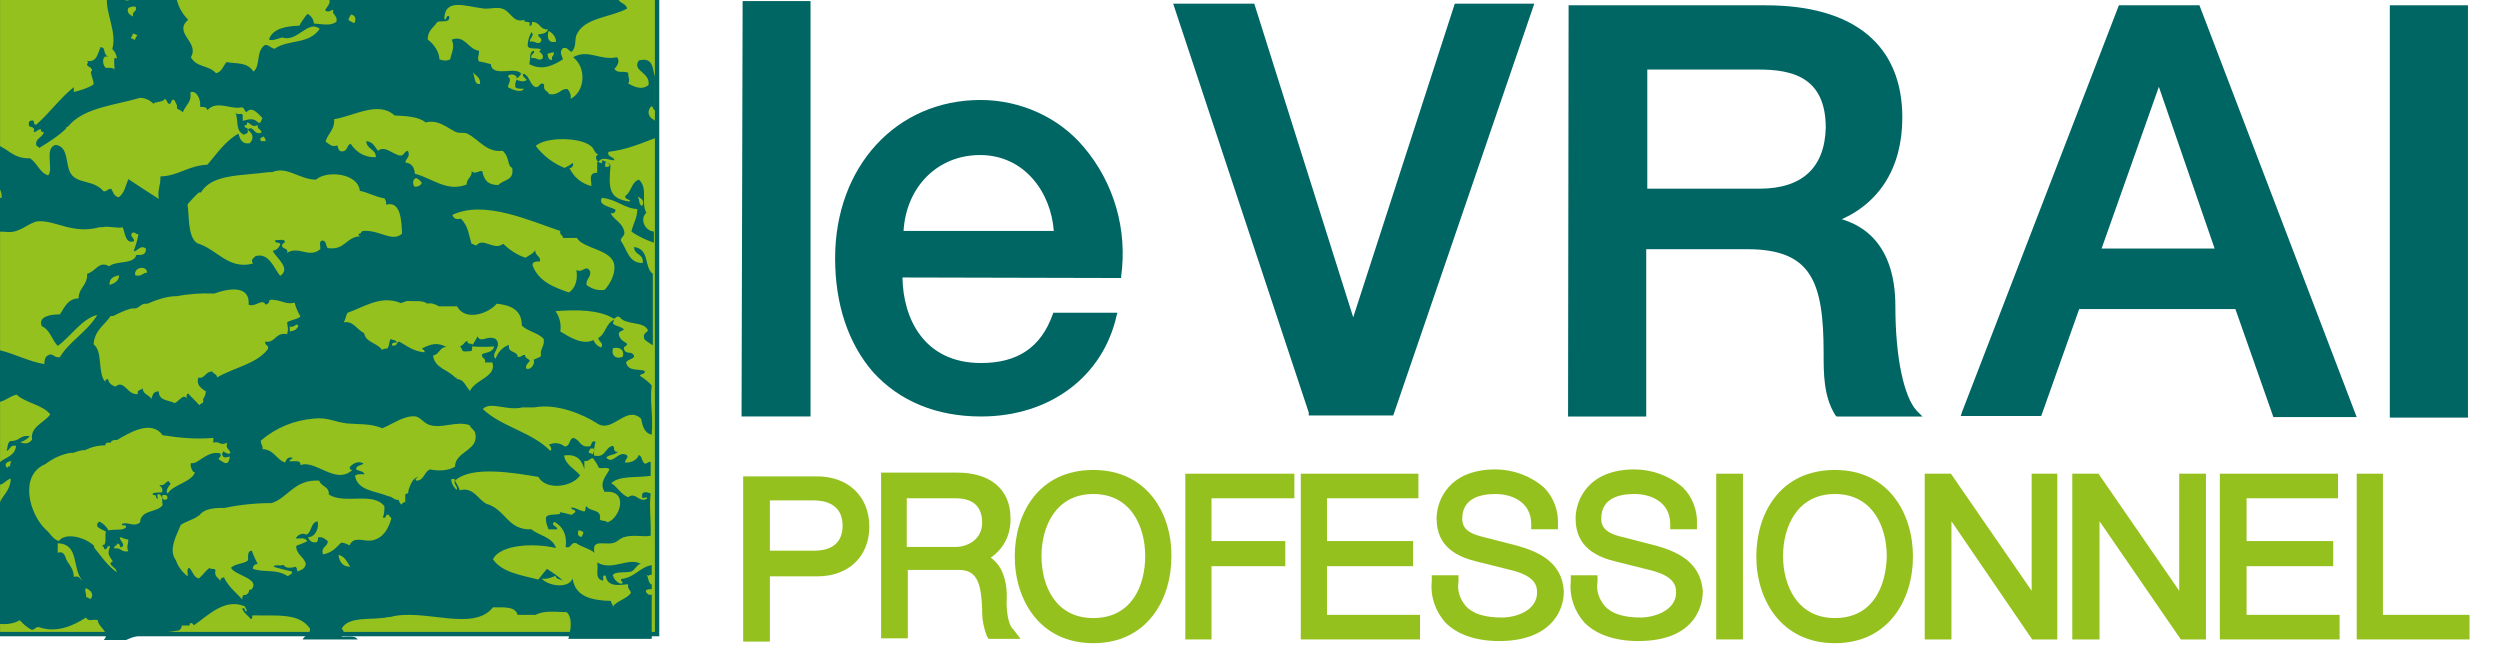
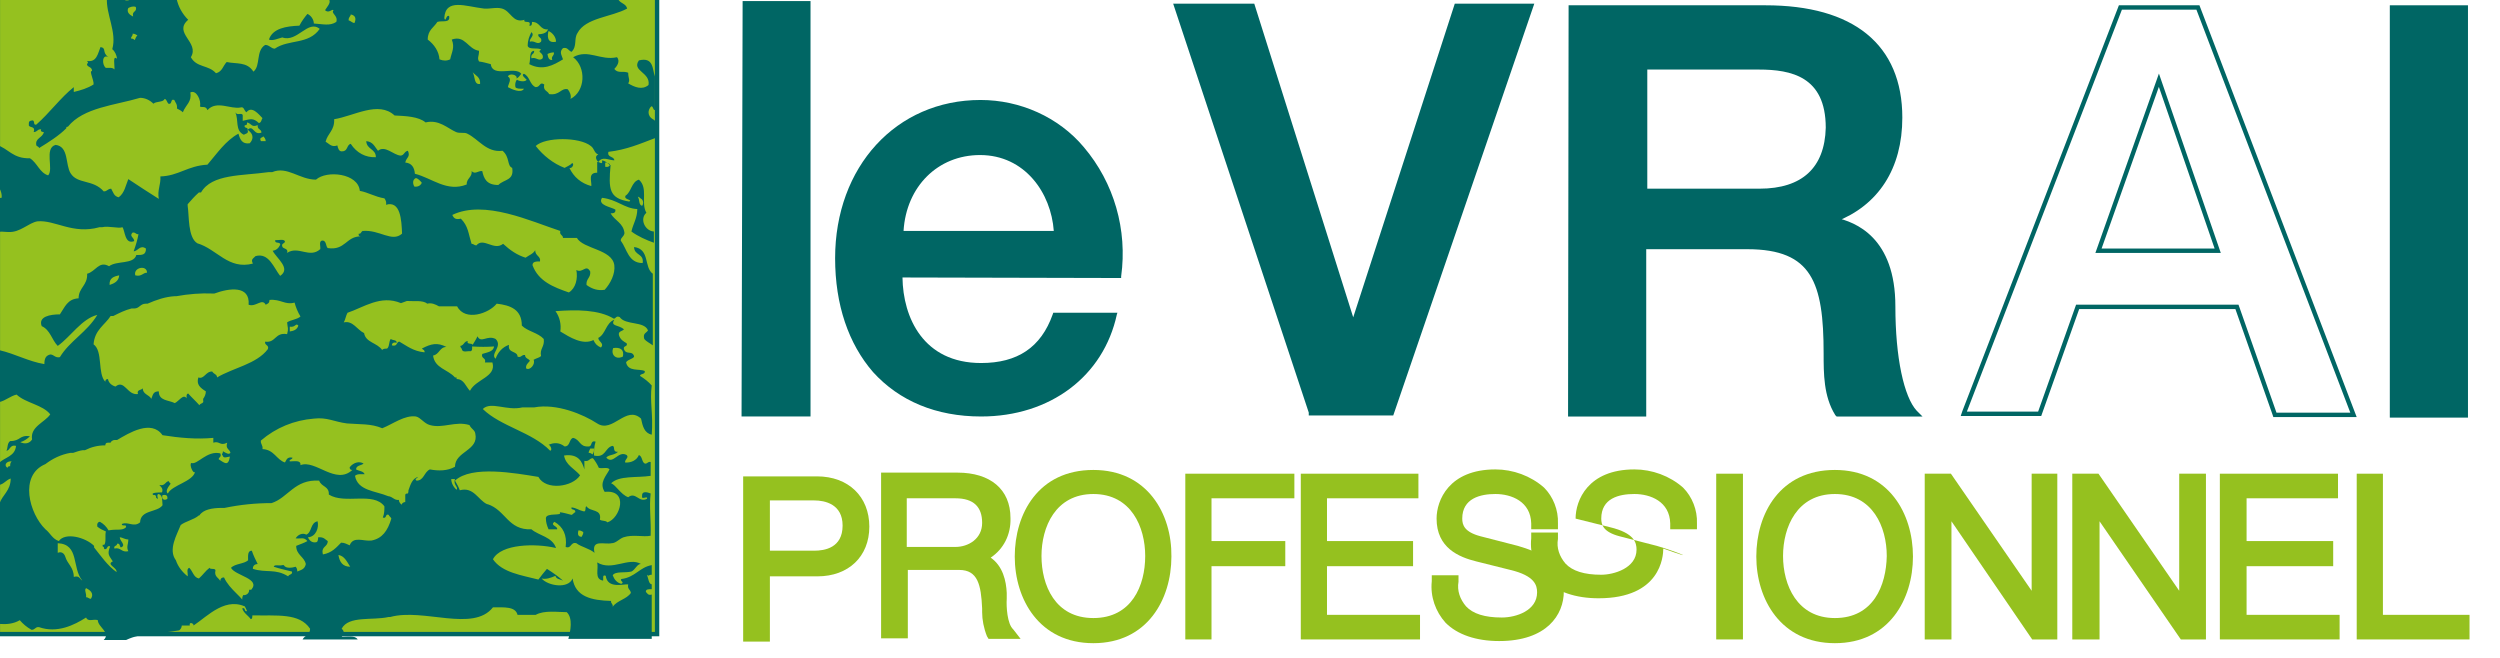
<svg xmlns="http://www.w3.org/2000/svg" xmlns:xlink="http://www.w3.org/1999/xlink" version="1.1" id="Calque_1" x="0px" y="0px" viewBox="0 0 467.6 123.1" style="enable-background:new 0 0 467.6 123.1;" xml:space="preserve">
  <style type="text/css">
	.st0{fill:#006664;}
	.st1{fill:none;stroke:#006664;stroke-width:0.82;stroke-miterlimit:10;}
	.st2{fill:#95C11F;}
	.st3{clip-path:url(#SVGID_2_);}
</style>
  <title>logo-le-vrai</title>
  <rect x="447.4" y="1.4" class="st0" width="13.8" height="76.3" />
  <rect x="447.4" y="1.4" class="st1" width="13.8" height="76.3" />
  <rect x="-0.4" y="-1.2" class="st2" width="123.3" height="119.8" />
  <rect x="-0.4" y="-1.2" class="st1" width="123.3" height="119.8" />
  <g>
    <g>
      <g>
        <defs>
          <rect id="SVGID_1_" x="-245.8" y="-493.2" width="989.4" height="989.4" />
        </defs>
        <clipPath id="SVGID_2_">
          <use xlink:href="#SVGID_1_" style="overflow:visible;" />
        </clipPath>
        <g class="st3">
          <path class="st2" d="M152.8,89.1H139V120h5v-12.2h8.9c5.8,0,9.7-3.7,9.7-9.3S158.7,89.1,152.8,89.1 M144,93.6h8.3      c2,0,5.3,0.7,5.3,4.7c0,4.2-3.4,4.7-5.3,4.7H144V93.6z" />
          <path class="st2" d="M188.3,112v-1.1c-0.1-2.2-0.7-5-3-6.6c2.4-1.6,3.8-4.3,3.7-7.4c0-5.4-3.8-8.5-9.9-8.5h-14.3v31h5v-12.8h9.6      c3.5,0,4.1,2.8,4.3,7.2v0.7c0,1.4,0.3,3,0.9,4.5l0.3,0.5h6l-1.4-1.8C188.4,116.7,188.2,113.5,188.3,112 M169.6,93.2h9.1      c3.4,0,5,1.6,5,4.6c0,3-2.6,4.5-5,4.5h-9.1V93.2z" />
          <path class="st2" d="M204.5,87.9c-10.3,0-14.7,8.2-14.7,16.2c0,8,4.6,16.2,14.7,16.2s14.6-8.2,14.6-16.2      C219.2,96.1,214.6,87.9,204.5,87.9 M204.5,115.6c-7.2,0-9.7-6.2-9.7-11.6c0-5.4,2.6-11.6,9.7-11.6s9.7,6.2,9.7,11.6      C214.2,109.5,211.7,115.6,204.5,115.6" />
          <polygon class="st2" points="221.7,119.6 226.6,119.6 226.6,105.9 240.4,105.9 240.4,101.2 226.6,101.2 226.6,93.2 242.1,93.2       242.1,88.6 221.7,88.6     " />
          <polygon class="st2" points="248.2,105.9 264.3,105.9 264.3,101.2 248.2,101.2 248.2,93.2 265.3,93.2 265.3,88.6 243.3,88.6       243.3,119.6 265.6,119.6 265.6,115 248.2,115     " />
          <path class="st2" d="M283.9,102.1l-7-1.8c-3-0.8-3.4-2.1-3.4-3.3c0-3.8,3.4-4.6,6.2-4.6c3,0,6.6,1.4,6.7,5.5v1.1h5v-1.1      c0.1-2.5-0.9-5-2.6-6.7c-2.5-2.2-5.8-3.4-9.1-3.4c-8.7,0-11,5.8-11,9.2c0,5.5,4.2,7.2,7.4,8l6.4,1.6c4.6,1.1,5,2.9,5,4.2      c0,3.4-3.9,4.7-6.6,4.7c-3.2,0-5.4-0.7-6.7-2.1c-1.1-1.3-1.7-2.9-1.4-4.6v-1.2h-5v1.1c-0.3,2.9,0.7,5.7,2.6,7.8      c2.2,2.2,5.7,3.4,10,3.4c8.9,0,12.1-4.9,12.1-9.3C292.2,105.1,287.7,103.2,283.9,102.1" />
-           <path class="st2" d="M309.9,102.1l-7-1.8c-3-0.8-3.4-2.1-3.4-3.3c0-3.8,3.3-4.6,6.2-4.6c3,0,6.6,1.4,6.7,5.5v1.1h5v-1.1      c0.1-2.5-0.9-5-2.6-6.7c-2.5-2.2-5.8-3.4-9.1-3.4c-8.7,0-11,5.8-11,9.2c0,5.5,4.2,7.2,7.4,8l6.4,1.6c4.6,1.1,5,2.9,5,4.2      c0,3.5-4.3,4.7-6.6,4.7c-3.2,0-5.4-0.7-6.7-2.1c-1.1-1.3-1.7-2.9-1.4-4.6v-1.2h-5v1.1c-0.3,2.9,0.7,5.7,2.6,7.8      c2.2,2.2,5.7,3.4,10,3.4c11.6,0,12.1-7.8,12.1-9.3C318.1,105.1,313.7,103.2,309.9,102.1" />
+           <path class="st2" d="M309.9,102.1l-7-1.8c-3-0.8-3.4-2.1-3.4-3.3c0-3.8,3.3-4.6,6.2-4.6c3,0,6.6,1.4,6.7,5.5v1.1h5v-1.1      c0.1-2.5-0.9-5-2.6-6.7c-2.5-2.2-5.8-3.4-9.1-3.4c-8.7,0-11,5.8-11,9.2l6.4,1.6c4.6,1.1,5,2.9,5,4.2      c0,3.5-4.3,4.7-6.6,4.7c-3.2,0-5.4-0.7-6.7-2.1c-1.1-1.3-1.7-2.9-1.4-4.6v-1.2h-5v1.1c-0.3,2.9,0.7,5.7,2.6,7.8      c2.2,2.2,5.7,3.4,10,3.4c11.6,0,12.1-7.8,12.1-9.3C318.1,105.1,313.7,103.2,309.9,102.1" />
          <rect x="321" y="88.6" class="st2" width="5" height="31" />
          <path class="st2" d="M343.2,87.9c-10.3,0-14.7,8.2-14.7,16.2c0,8,4.6,16.2,14.7,16.2s14.6-8.2,14.6-16.2      C357.8,96.1,353.3,87.9,343.2,87.9 M343.2,115.6c-7.1,0-9.7-6.2-9.7-11.6c0-5.4,2.6-11.6,9.7-11.6c7.1,0,9.7,6.2,9.7,11.6      C352.8,109.5,350.4,115.6,343.2,115.6" />
          <polygon class="st2" points="380,110.5 364.9,88.6 360,88.6 360,119.6 365,119.6 365,97.5 380.1,119.6 384.8,119.6 384.8,88.6       380,88.6     " />
          <polygon class="st2" points="407.6,110.5 392.5,88.6 387.6,88.6 387.6,119.6 392.7,119.6 392.7,97.5 407.9,119.6 412.6,119.6       412.6,88.6 407.6,88.6     " />
          <polygon class="st2" points="420.2,105.9 436.4,105.9 436.4,101.2 420.2,101.2 420.2,93.2 437.3,93.2 437.3,88.6 415.2,88.6       415.2,119.6 437.6,119.6 437.6,115 420.2,115     " />
          <polygon class="st2" points="445.7,115 445.7,88.6 440.8,88.6 440.8,119.6 461.9,119.6 461.9,115     " />
          <polygon class="st0" points="138.7,77.9 151.6,77.9 151.6,0.2 138.9,0.2     " />
          <path class="st0" d="M183.4,18.7c-15.8,0-27.2,12.5-27.2,29.6c0,8.7,2.5,16,7.1,21.3c4.9,5.4,11.8,8.3,20.2,8.3      c12.9,0,22.9-7.5,25.4-19.1l0.1-0.3H197l-0.1,0.3c-2.2,6.2-6.6,9.1-13.4,9.1c-10.8,0-14.6-8.5-14.7-16l40.9,0.1v-0.3      c1.2-8.7-1.3-17.5-7-24.2C198,21.9,190.8,18.7,183.4,18.7 M169,43.2c0.5-8.3,6.4-14.2,14.3-14.2c8.4,0,13.3,7.1,13.8,14.2H169z" />
          <polygon class="st0" points="253.1,60.7 234.3,1.1 234.3,1.1 220,1.1 245.2,77.1 245.2,77.3 260.3,77.3 286.4,1.1 272.4,1.1           " />
          <polygon class="st1" points="253.1,60.7 234.3,1.1 234.3,1.1 220,1.1 245.2,77.1 245.2,77.3 260.3,77.3 286.4,1.1 272.4,1.1           " />
          <path class="st0" d="M354.1,57.3c0-12.6-7.2-15.4-10.9-16.2c7.8-3,12.2-9.7,12.2-19.1c0-13.4-8.9-20.6-25.2-20.6h-36.4      l-0.1,76.1h13.8V46.2h19.3c12.5,0,14.7,6.6,14.7,19.9c0,3.8,0,7.9,2.1,11.3l0.1,0.1h14.9l-0.4-0.4      C355.5,74.2,354.1,66.9,354.1,57.3 M329.1,35.7h-21.4V12.6H329c6,0,12.9,1.3,12.9,11.3C341.6,31.6,337.3,35.8,329.1,35.7" />
          <path class="st1" d="M354.1,57.3c0-12.6-7.2-15.4-10.9-16.2c7.8-3,12.2-9.7,12.2-19.1c0-13.4-8.9-20.6-25.2-20.6h-36.4      l-0.1,76.1h13.8V46.2h19.3c12.5,0,14.7,6.6,14.7,19.9c0,3.8,0,7.9,2.1,11.3l0.1,0.1h14.9l-0.4-0.4      C355.7,74.4,354.1,66.9,354.1,57.3z M329.1,35.7h-21.4V12.6H329c6,0,12.9,1.3,12.9,11.3C341.7,31.6,337.3,35.7,329.1,35.7z" />
-           <path class="st0" d="M411.1,1.4h-14.5l-29.2,75.7l-0.1,0.3h14.2l7.1-20h29.8l7,19.9l0.1,0.3h14.7L411.1,1.4L411.1,1.4z       M392.5,46.9l11.3-31.9l11,31.9H392.5z" />
          <path class="st1" d="M411.1,1.4h-14.5l-29.2,75.7l-0.1,0.3h14.2l7.1-20h29.8l7,19.9l0.1,0.3h14.7L411.1,1.4L411.1,1.4z       M392.5,46.9l11.3-31.9l11,31.9H392.5z" />
          <path class="st0" d="M20-0.4h3.2v0.3c0.4,0.4,1.3,0.1,1.6-0.3h8.2c0.3,1.6,1.1,3,2.2,4.1c-2.9,2.5,2.2,4.2,0.5,7      c1.1,2,3.3,1.4,4.7,3c1.2-0.3,1.3-1.4,2-2.1c1.8,0.4,3.8-0.1,5,1.8c1.4-1.1,0.4-3.9,2.2-5c0.8,0,1.1,0.7,1.8,0.7      c2.6-1.8,6.3-0.7,8.4-3.7c-2.2-1.8-4.2,2.6-7,1.6C52,7.2,51,7.7,50.3,7.4C51,5.3,53.5,4.9,56,4.8C56.4,4,57,3.2,57.5,2.6      c0.7,0.3,1.2,1.1,1.2,1.8c1.7,0.1,3,0.5,4.2-0.3c0.4-1.2-1.1-1.6-0.5-2.2c-0.3-0.3-0.9,0.7-1.6,0c0.4-0.7,1.4-1.6,0.5-2.2h54.4      v0.3c0.5,0.7,1.4,0.7,1.6,1.6c-2.9,1.6-7.8,1.7-9.3,4.6c-0.7,1.1,0,2.4-1.1,3.5c-0.7-0.3-0.7-0.9-1.6-0.7      c-0.7,0.7-0.3,1.2,0,2.1c-1.8,1.1-3.8,2.2-6.3,0.9c0.3-1.1-0.1-2.4,0.9-2.5c0.1,0.7-0.7,0.5-0.5,1.4c0.9-0.3,1.4,0.7,2.1,0      c0.3-1.1-1.2-1.1-0.3-1.6c-0.5-0.5-2.2,0.1-2.5-0.7c0-1.1,0.3-1.8,0.7-2.6c0.7,0.7-0.4,1.1-0.3,1.8c0.9-0.3,1.4,0.7,2.1,0      c0.3-0.9-0.7-0.7-0.5-1.4c0.9,0,1.6-0.3,1.8-0.9c-1.6,0.1-1.4-1.4-3-1.4c0,0.4,0,0.8-0.5,0.7c0.5-1.2-1.2-0.3-0.9-1.1      c-2.2,0.7-2.5-1.6-4.2-2.1c-1.1-0.3-2.2,0.1-3.4,0c-3.4-0.4-7.2-2-7.4,1.8C83.4,4.3,83.4,2.7,84,3c0.3,1.4-1.4,0.8-2.2,1.1      C81.2,5.1,80,5.6,80,7.4c1.2,0.9,2.1,2.2,2.2,3.7c0.7,0.3,1.4,0.3,2,0c0.3-1.4,0.9-2.2,0.3-3.7c2.5-0.9,3,1.8,5.1,2.1      c0,1.1-0.4,1.3,0,2c0.8,0.1,1.4,0.3,2.2,0.5c0.3,2.6,4.6,0.3,5.7,1.8c-0.3,0.4-0.5,0.7-0.9,0.9c0.3-0.7-1.3-1.1-1.6-0.4      c0.8,0.5,0.1,1.3,0,2c0.7,0.4,2.5,1.2,3,0.3c-0.9,0-1.4,0-1.6-0.3c-0.1-0.5,0-1.1,0.3-1.4c0.3,0.3,1.6,0.5,1.8,0      c-0.3-0.3-1.1-0.9-0.5-1.1c1.1,0.5,1.1,2.1,2.2,2.5c0.9,0,0.7-1.1,1.6-0.5c-0.3,1.2,0.7,1.2,0.9,1.8c2,0.3,2.2-1.2,3.5-0.9      c0.4,0.5,0.7,1.2,0.5,1.8c2.8-1.4,3-5.9,0.5-7.8c2.8-1.6,5.1,0.7,8.2,0c0.7,0.8-0.1,1.8-0.5,2.2c0.7,0.9,1.6,0.3,2.6,0.7      c0,1.1,0.4,1.3,0,2c1.2,0.7,2.6,1.3,3.8,0.3c0.4-2.4-3.2-2.6-1.8-4.6c2.8-0.7,2.5,1.7,3,3v6.3c-0.4,0-0.3-0.8-0.7-0.7      c-0.7,0.7-0.7,1.8,0.3,2.4c0.3,0.1,0.3,0.3,0.5,0.3v3.2c-2.9,1.1-5.4,2.2-8.8,2.6c-0.3,1.1,1.1,0.8,1.1,1.6      c-1.3-0.1-2.2-0.8-3,0.3c-0.4-0.4-0.7-1.1,0-1.4c-0.8-0.3-0.7-1.1-1.4-1.6c-2.1-1.7-8.5-1.7-10.3,0c1.4,1.8,3.3,3.3,5.4,4.1      c0.5-0.3,1.1-0.5,1.4-0.9c0.5,0.1,0,1.1-0.5,0.9c0.8,1.7,2.2,2.9,4.1,3.4c0.1-0.9-0.7-2.5,1.1-2.5v-2c0.4-0.1,1.1,0.7,0.9-0.3      c0.8,0.1,1.1,0.7,1.6,0.9c-0.4,4.5-0.3,6.2,3.5,6.8c0.7-0.4-1.1-0.3-0.7-1.1c1.1-0.7,1.1-2.6,2.5-3c1.8,1.6,0.3,4.3,1.4,6.2      c-1.3,1.1-0.3,3.4,1.4,3.5v2.1c-1.4-0.5-3-1.2-4.2-2.1c0.3-1.4,1.1-2.5,1.1-4.2c-2.4-0.1-3.8-1.8-6.6-2.1      c-0.9,1.4,1.7,1.7,2.5,2.2c0.1,0.7-0.5,0.7-0.9,0.7c0.8,1.4,2.4,1.8,2.6,3.7c-0.1,0.7-0.7,0.8-0.7,1.4c1.2,1.6,1.4,4.2,4.1,4.2      c0.3-1.8-1.6-1.4-1.6-3c3,0.4,1.8,3.8,3.5,5v13.4c-0.5-0.4-1.2-0.7-1.6-1.2c-0.3-1.1,0.4-1.1,0.7-1.6c-0.7-1.8-4.2-0.9-5.3-2.5      c-0.7-0.3-0.7,0.3-1.1,0.3c-2.8-1.7-7-1.7-10.9-1.4c0.8,1.1,1.1,2.5,0.9,3.8c1.8,1.1,4.2,2.6,6.2,1.6c0.3,0.7,0.7,1.1,1.4,1.4      c0.7-0.8-0.5-1.1-0.5-1.8c1.4-0.7,1.4-2.8,3-3.4c-0.8,1.3,0.8,0.9,1.8,1.8c-0.3,0.4-1.2,0.3-0.9,1.2c0.3,0.8,0.9,1.1,1.4,1.4      c0.3,0.7-0.7,0.4-0.5,1.1c0.4,1.1,1.4,0.3,1.8,1.1c0.5,0.7-1.1,0.7-1.4,1.4c0.4,1.8,2.5,1.1,3.5,1.6c0.1,0.7-0.8,0.4-0.9,0.9      c0.8,0.5,1.6,1.1,2.2,1.8c-0.4,2.9,0.3,5.4,0,9.2c-1.4-0.3-1.7-1.6-2-3c-2.8-2.6-5.3,2.8-8.2,0.9c-2.6-1.7-7.6-3.8-11.8-3h-2.2      c-2.9,0.7-5.9-1.2-7.4,0.3c3.4,3.3,9.2,4.3,12.6,7.8c0.5-0.1,0-1.1-0.3-1.1c1.1-0.5,2.1-0.4,3,0.3c1.1,0,0.8-1.4,1.6-1.6      c1.3,0.3,1.2,1.7,2.8,1.6c0.9,0.1,0.3-1.2,1.4-0.9c-0.3,0.9-0.3,1.8-0.3,2.6c2.2,0.5,2-1.4,3.4-1.8c0.7,0-0.1,1.2,1.1,1.1      c-0.7,0.7-1.8,0.5-2.2,1.1c1.3,1.4,2.2-1.4,3.8-0.5c0.5,0.5-0.3,0.7-0.3,1.4c1.1,0.1,2.2-0.4,2.6-1.4c0.7,0.3,0.5,1.3,1.1,1.6      c0.5,0.1,0.5-0.4,1.1-0.3V89c-2.6,0.4-5.9-0.1-7.4,1.4c0.9,0.3,1.8,2.1,3.2,2.6c1.4-1.1,2,1.1,3.5,0.3c0.3-0.7-1.1,0.3-0.9-0.5      c-0.1-1.1,1.1-0.7,1.6-0.5c-0.3,2.6,0.1,4.9,0,7.9c-1.4,0.3-3.3-0.3-5.1,0.3c-0.8,0.3-1.4,1.1-2.2,1.1c-1.4,0.3-3.8-0.8-3.2,1.8      c-0.9-0.8-2.5-1.1-3.4-1.8c-1.1-0.3-0.9,1.1-2,0.7c0.3-2.2-0.5-3.8-2.1-4.7c-0.9,0.7,0.7,0.8,0.5,1.4h-1.6      c-0.3-0.7-0.5-1.3-0.5-2.1c0.1-1.1,3.2-0.3,2.6-1.1c0.8,0.1,1.4,0.3,2.2,0.5c0.3-0.1,0.4-0.4,0.7-0.5c0.1-0.7-0.9-0.3-0.7-0.9      c0.9,0.1,1.3,0.5,2.1,0.7c0.8,0.3,0.3-0.8,0.7-0.9c0.7,1.1,2.9,0.4,2.5,2.5c0.4,0.3,1.1,0.1,1.4,0.5c2.4-0.7,4.1-6.2-0.5-5.7      c-1.1-1.7,0.3-3,0.9-4.2c-0.3-0.5-1.4-0.1-2-0.3c-0.3-0.7-0.7-1.3-1.1-1.8c-0.7,0-0.7,0.7-1.6,0.5v1.6c-0.4-1.4-1.1-3-3.8-2.6      c0.3,1.8,2,2.5,3,3.7c-1.4,2.2-6.4,2.9-7.8,0.3c-4.3-0.7-12.5-2.2-15.6,0.7c0.4,0.7,0.7,1.2,0.9,1.8c2.6-0.7,3.4,1.8,5.1,2.6      h0.1c3.4,1.1,3.8,4.9,8.2,4.7c1.4,1.2,3.9,1.4,4.6,3.5c-3.8-0.9-10.3-0.8-11.8,2.1c1.7,2.5,5.4,3,8.5,3.8c0.5-0.7,1.1-1.4,1.6-2      c1.1,0.7,2.1,1.4,3,2.2c-0.7-0.3-1.3-0.3-1.4-0.9c-0.9,0.4-1.8,0.7-2.6,0.5c1.2,1.4,5,2,5.8,0c0.5,3.4,3.5,4.1,7.2,4.2      c-0.1,0.5,0.4,0.5,0.3,1.1c0.8-1.2,2.6-1.4,3.4-2.6c-0.1-0.7-0.7-0.7-0.5-1.6c-0.8-0.1-3.9,0.9-4.2-1.6      c-0.7-0.3-0.4,0.5-0.5,0.9c-1.7-0.3-0.8-2.1-1.1-3.4c2.8,1.7,5.9-1.1,8.2,0.3c-0.7-0.1-1.1,1.1-1.8,1.4c-1.2,0.3-3-0.1-3.5,0.7      c0.3,0.8,0.8,1.4,1.6,1.6c0.7-0.3-0.3-0.5,0-0.9c2.6-0.3,3.4-2.2,5.7-2.6v1.8c-0.7,0-0.5,0.4-0.9,0c0.3,0.7,0.3,1.7,0.9,1.8v0.9      c-0.7,0-1.1,0-1.1,0.5c0.3,0.3,0.4,0.7,1.1,0.5v8.3h-15.6c0.4-1.4,0.9-3.9-0.3-5c-1.7,0-4.2-0.4-5.8,0.5h-3.4      c-0.4-1.6-2.5-1.4-4.6-1.4c-3.7,4.7-13,0.1-19.2,1.8h-0.3c-3,0.7-7.5-0.3-8.8,2.2c0.4,0.3,0.5,0.8,0.3,1.2      c-0.1,0.1-0.1,0.1-0.3,0.3c1.1,0,2.5-0.3,3,0.5H56.6c0.4-0.8,1.4-0.8,1.4-2c-2-3-6.2-2.4-10.8-2.5c0,0.3,0,0.7-0.3,0.7      c-0.5-0.7-1.3-1.1-1.6-2c0.7-0.3,0.3,0.7,0.9,0.5c-0.3-0.9-1.3-2-0.7-3c0.5,0.1,1.1-0.3,1.1-0.9c0,0,0,0,0-0.1H47      c1.8-2.1-3-2.6-3.8-4.1c0.8-0.8,2.4-0.7,3.2-1.4c0-0.9-0.1-1.8,0.7-1.8c0.3,0.9,0.7,1.7,1.1,2.5c-0.5,0-0.9,0.3-0.9,0.8v0.1      c2.5,0.8,4.2-0.1,6.6,1.4c0.1-0.4,0.9-0.3,0.7-0.9c-1.2-0.3-2.2-0.5-3.4-0.9c0.1-0.5,1.1-0.1,1.6-0.3h0.3      c0.3,0.7,1.6,0.5,2.2,0.3c0.3,0.3,0.3,0.7,0.3,0.9c0.7-0.3,1.4-0.4,1.6-1.4c-0.3-1.4-1.8-1.7-1.8-3.4c0.7-0.3,1.4-0.5,2.1-0.9      c-0.7-0.8-1.1-0.4-2.2-0.5c0.4-0.7,1.3-1.1,2-0.7l0,0c1.1-0.5,0.7-2.2,2.1-2.5c0.3,1.2-0.3,2.9-1.8,3c0.3,0.7,0.9,1.1,1.6,0.9      c0.3-0.1,0.3-0.7,0.3-0.9c1.1-0.1,1.3,0.4,1.8,0.7c0,1.2-1.3,0.9-0.9,2.5c1.7-0.3,2.5-1.3,3.4-2.2c0.7,0,1.1,0.3,1.6,0.5      c0.7-1.8,2.6-0.7,4.1-0.9c2-0.4,3-1.8,3.7-4.1c-0.1-0.3-0.4-0.4-0.5-0.7c-0.7-0.3-0.3,0.8-1.1,0.5c0.3-0.7,0.3-1.4,0.3-2.1      c-2.1-2.8-7.4-0.3-10.4-2.2c0.1-1.6-1.4-1.4-1.8-2.6c-4.6-0.3-5.8,3.2-8.9,4.2c-3,0-5.9,0.3-8.8,0.9h-0.5      c-1.8,0-3.5,0.3-4.2,1.4h-0.1c-0.9,0.8-2.5,1.1-3.4,1.8c-0.7,1.8-2.4,4.6-0.9,6.6c0.4,1.2,1.2,2.2,2.2,3      c0.1-0.5-0.3-1.4,0.3-1.6c0.7,0.7,0.8,1.8,1.8,2c0.8-0.7,1.2-1.4,2-2c0.1,0.4,1.1,0,1.1,0.5c-0.3,1.2,0.7,1.4,0.9,2      c0-0.5,0.3-0.7,0.7-0.7c1.1,2.4,3.4,3.5,4.6,5.8c-4.1-2.5-7.6,1.4-10.3,3.2c0.1-0.4-0.9-0.8-0.7,0H34c0,0.4-0.3,0.8-0.5,0.9      c-3.7,0.7-7,0.4-9.9,1.8h-4.2c1.4-1.4-1.1-2.4-1.1-3.7c-0.8-0.3-1.8,0.4-2.2-0.5c-2.2,1.4-5.4,3-8.8,1.8      c-0.7-0.1-0.7,0.5-1.4,0.5c-0.9-0.5-1.6-1.1-2.2-1.8c-1.2,0.7-2.5,0.8-3.8,0.7V94.2C0.4,92.6,2,91.8,2,89.5      c-0.9,0.3-1.3,1.1-2.2,1.2v-4.1c1.1-1.1,3-1.2,3.2-3.2c-1.2-0.3-1.1,0.9-1.8,0.9c0.3-0.5,0.1-1.4,0.7-1.8c2,0,1.7-1.2,3.7-0.9      c-0.5,0.5-1.1,0.9-1.8,1.1c0.8,0.4,1.7,0.3,2.2-0.5c-0.4-2.4,2.4-3.2,3.4-4.7c-1.4-1.8-4.6-2.1-6.3-3.7c-1.2,0.3-2,1.1-3.2,1.4      v-9.7c3,0.7,5.4,2.1,8.4,2.6c0-1.1,0.3-1.6,1.1-1.8c0.7,0,0.9,0.7,1.8,0.5c1.8-3,5.1-4.7,7-7.9c-2.9,0.7-5,4.1-7.4,5.8      c-1.1-1.1-1.4-3-3-3.7c-0.7-1.8,1.6-2.2,3.4-2.2c0.9-1.3,1.4-2.9,3.5-3c0-2,1.7-2.4,1.6-4.6c1.6-0.4,2.2-2.5,4.1-1.4      c1.4-1.1,4.6-0.3,5.1-2.1c1.1,0,1.8,0,1.8-1.2C26.2,45.7,25.8,47,25,47c0.4-1.1,0.7-2.1,0.9-3.2c-0.5,0.1-0.5-0.4-1.1-0.3      c-0.7,0.7,0.3,0.9,0.3,1.6c-1.8,0.7-1.7-2-2.2-2.6c-0.7,0.3-2.6-0.3-3.8,0h-0.5c-5,1.4-8.3-1.4-11.6-1.1c-1.7,0.3-3.2,2.1-5.4,2      c-1.1,0-1.6-0.3-2.2,0.3v-6.2C0,37.8-0.4,36.9,0.3,37c0.1-0.9-0.3-1.8-0.9-2.5v-7.4c2.2,0.7,3,2.6,6.2,2.5      C7,30.5,7.4,32.3,9,32.8c1.1-1.1-0.8-5.1,1.4-5.7c2.5,0.3,1.8,3.7,2.8,5.3c1.3,2.1,4.2,1.1,6.2,3.4c0.7,0,0.7-0.5,1.4-0.5      c0.4,0.7,0.5,1.4,1.4,1.6c1.1-0.8,1.3-2.2,1.8-3.4c1.8,1.2,3.8,2.5,5.7,3.7c-0.3-1.7,0.4-2.6,0.3-4.2c3.4-0.1,5.1-2,8.8-2.2      c1.8-2.1,3.4-4.5,5.8-5.8c0.3,1.1,0.7,2,2.1,1.8c0.7-0.7,0.7-1.6,0-2.2c-0.1-0.1-0.3-0.3-0.4-0.3c0.3,0.7-0.4,0.7-0.7,0.9      c-1.7-0.8-0.9-2.8-1.6-4.2c0.4,0.7,1.1,0,1.4,0.5v1.1c1.6-0.4,2-0.5,3,0.4c0.5,0,0.5-0.7,0.7-0.9c-0.7-0.7-2-2.4-3-1.1      c-0.5-0.3-0.4-1.1-1.1-0.9c-1.8,0.4-4.5-1.4-6.2,0.5c-0.3-0.9-1.1-0.4-1.4-0.7c0.3-1.1-0.7-3.2-1.8-2.6c0.3,1.8-0.8,2.2-1.4,3.7      c-0.3-0.3-0.7-0.5-1.1-0.7c0.1-0.8-0.3-1.1-0.5-1.6c-0.8-0.3-0.3,0.9-1.1,0.7c-0.3-0.3-0.3-0.8-0.7-0.9      c-0.3,0.7-1.6,0.4-2.1,0.9c-0.7-0.7-1.6-1.1-2.5-1.1c-4.7,1.4-10.6,1.8-13.5,5.4c-0.3,0-0.3,0.1-0.3,0.3      c-1.4,1.4-3.3,2.6-5.1,3.7c0-0.3-0.4-0.3-0.5-0.5c-0.3-1.4,1.2-1.4,1.4-2.5c-0.3,0-0.7-0.1-0.5-0.5c-0.7-0.1-0.7,0.5-1.4,0.5      c0.4-1.1-0.7-0.8-0.9-1.2c0-0.3-0.1-0.8,0.3-0.9c1.1-0.4,0.3,0.9,1.1,0.7c2.5-2.2,4.5-5,7-7v0.9c1.3-0.3,2.6-0.7,3.7-1.4      c0.1-0.8-0.9-2.6-0.3-2.5c0.1-0.9-1.1-0.7-0.9-1.4c0.3-0.1,0.1-0.3,0-0.5c1.8,0.3,2-1.4,2.5-2.6C20,9,19,9.8,20.3,10.7      c-1.2-0.7-1.3,1.4-0.5,2c0.7,0,1.3-0.1,1.6,0.3c0.1-0.7-0.4-2.8,0.5-2c-0.1-0.7-0.4-1.4-0.9-1.8C21.9,6,19.8,2.7,20-0.4 M24,1.5      c-0.4,0.8,0.3,1.3,0.9,1.6c-0.3-1.1,0.8-0.8,0.5-1.8C24.9,1.1,24.4,1.3,24,1.5 M65.2,3.8c0.4,0.1,0.7,0.5,1.1,0.5      c0.3-0.7,0.3-1.4-0.7-1.6C65.6,3.1,65.2,3.1,65.2,3.8 M104,7.8c0-0.9-0.7-1.7-1.4-2C102.4,6.5,102.2,8.2,104,7.8 M24.5,7.2      c0.3,0,0.5,0.1,0.7,0.3c0.1-0.3,0.3-0.7,0.5-0.9c-0.3-0.1-0.4-0.3-0.9-0.3C24.9,6.7,24.5,6.8,24.5,7.2 M102.4,10.1      c0.1,0.7,0.3,1.2,0.9,1.1c-0.3-0.7,0.4-0.7,0.3-1.4C103.2,9.8,102.8,9.9,102.4,10.1 M89.8,15.7c0.1-1.3-0.9-1.6-1.4-2.2      C88.9,14.3,88.6,15.9,89.8,15.7 M94,28.2c-3,0.4-4.5-2.2-6.6-3.2c-0.5-0.3-1.4,0-2.1-0.3c-1.6-0.7-3.2-2.4-5.7-1.8      c-1.3-1.1-3.7-1.2-5.8-1.3c-3-2.8-7.6,0.1-11.3,0.7c0.1,2.1-1.2,2.6-1.6,4.2c0.7,0.4,1.1,1.1,2.2,0.7c0.1,0.5,0.3,1.2,0.9,1.1      c1.1,0,0.8-1.2,1.6-1.4c1.1,1.7,2.8,2.6,4.7,2.5c0-1.6-1.7-1.4-1.8-3c1.3,0.1,1.6,1.1,2.2,1.8c1.3-1.1,2.9,0.8,4.2,0.9      c0.7,0,0.7-0.8,1.4-0.9c0.5,1.2-0.3,1.2-0.5,2.2c1.2,0.1,1.7,0.9,1.8,2.1c3.2,0.8,6,3.5,9.7,2c-0.1-1.1,1.1-1.4,0.9-2.5      c0.7,0.7,1.2-0.1,2,0c0.3,1.4,0.8,2.6,3,2.6c1.1-1.1,3-0.8,2.6-3.2C94.8,31,95.4,29.4,94,28.2 M45.8,23.4      c-0.3,0.7,0.7,0.3,0.5,0.9c1.1-1.1,1.1,1.1,2.6,0.5c0-0.7-0.8-0.5-0.7-1.4c-1.2,0.5-1.1-0.3-2-0.5      C46.2,23.2,46.2,23.5,45.8,23.4 M48.8,26.4h0.9c0-0.4-0.3-0.8-0.5-0.9C49.2,25.8,48.4,25.6,48.8,26.4 M113.2,31.2      c0.5,0.1,0.9-0.1,0.9-0.5c-0.3-0.1-0.4-0.3-0.9-0.3V31.2z M50.9,32.2h-0.7c-4.9,0.7-10.6,0.3-12.6,3.8h-0.4      c-0.8,0.7-1.4,1.4-2.1,2.2v0.3c0.3,1.8,0,5.9,1.8,7c3.7,1.1,5.8,5,10.4,3.8c-0.4-0.8,0-0.9,0.5-1.4c2.5-0.7,3.4,2.2,4.6,3.7      c2.1-1.4-0.7-3.3-1.4-4.7c0.7-0.1,1.1-0.5,1.4-1.1c0.1-0.7-1.1-0.1-0.9-0.9c0.5,0.1,1.7-0.3,1.8,0.3c-0.1,0.4-0.7,0.3-0.5,0.9      c0.1,0.5,1.2,0.3,0.9,1.2c2.1-1.4,4.2,1.1,6.2-0.7c0.1-0.5-0.3-1.4,0.3-1.6c0.9-0.1,0.7,1.1,1.1,1.4c3.3,0.5,3.4-2.2,6.2-2.2      c-0.3,0-0.5-0.1-0.4-0.5c0.4,0.1,0.4-0.3,0.7-0.5c3.2-0.3,5.5,2.2,7.4,0.5c-0.1-2.6-0.3-6.2-3-5.4c0.1-0.4,0-0.8-0.3-1.2      c-1.8-0.3-3-1.1-4.6-1.4c-0.3-3.3-6.2-3.9-8.2-2.1C56,33.6,53.7,31,50.9,32.2 M77.5,34.9c0.8,0.1,1.2-0.3,1.4-0.7      c-0.3-0.4-0.7-0.8-1.1-0.9C77.1,33.6,77.2,34.4,77.5,34.9 M120.1,38.5c0.3-0.4,0.3-1.1-0.3-1.4c-0.1-0.1-0.3-0.3-0.5-0.3      C119.7,37.4,119.4,38.3,120.1,38.5 M104.8,43.2c-5.5-1.8-14.2-5.9-20.2-3c0.3,0.7,0.7,0.9,1.6,0.7c1.4,1.4,1.4,2.8,2,4.7      c0.4,0,0.5,0.3,0.9,0.3c1.3-1.6,3.3,1.1,5-0.3c1.3,1.2,2.6,2.1,4.2,2.6c0.7-0.5,1.4-0.7,1.8-1.4c0,1.1,1.1,1.1,0.9,2.1      c-0.7,0-1.4,0-1.4,0.7c1.1,3,3.9,4.1,6.8,5.1c1.3-0.8,1.7-2.6,1.4-4.2c1.2,0.7,1.8-1.2,2.6,0.3c0.1,1.2-0.8,1.3-0.7,2.5      c1.1,0.8,2.2,1.1,3.4,0.9c1.1-1.2,2-3,1.8-4.6c-0.4-3-5.8-3-7-5.1h-2.6C105.3,43.9,104.6,44,104.8,43.2 M25.3,51.5      c1.2,0.3,1.4-0.5,2.2-0.5C27.5,49.5,24.9,50,25.3,51.5 M20.5,53.3c0.9-0.3,1.7-0.7,1.8-1.8C21.3,51.7,20.4,52,20.5,53.3       M40.1,54.9h-0.3c-2.2-0.1-4.6,0.1-6.8,0.5h-0.3c-1.8,0.1-3.5,0.7-5.1,1.4h-0.3c-1.1,0-1.2,0.9-2.2,0.9h-0.5      c-1.2,0.3-2.2,0.8-3.4,1.4h-0.5c-1.1,1.7-3,2.6-3.2,5.3c1.8,1.3,0.7,5.5,2.2,7c0-0.3,0.1-0.5,0.5-0.5c0.1,0.7,0.7,1.2,1.4,1.4      c1.7-1.4,2.2,1.7,4.2,1.4c-0.3-0.9,0.8-0.7,0.9-1.1c0,1.2,1.2,1.2,1.6,2c0.3-0.7,0.3-1.4,1.4-1.4c0,1.8,1.8,1.6,3,2.2      c0.8-0.4,1.6-1.8,2.2-0.9c0-0.3-0.1-0.8,0.3-0.9c0.7,0.8,1.4,1.4,2.1,2.2c0.1-0.4,0.9-0.3,0.7-0.9v-0.3c0.3-0.4,0.5-0.9,0.5-1.4      c-1.1-0.7-1.8-1.3-1.4-2.6c1.1,0.4,1.4-1.2,2.6-1.1c0.3,0.5,0.9,0.5,0.9,1.1c3-1.8,7.4-2.5,9.5-5.3c0.3-0.8-0.7-0.7-0.5-1.4      c2,0.3,1.8-1.8,4.1-1.4c0.3-1.1,0.1-1.1,0-2.2c0.7-0.5,1.8-0.5,2.5-1.1c-0.5-0.8-0.9-1.8-1.1-2.6c-1.8,0.5-2.6-0.7-4.7-0.5      c0,0.7-0.4,0.7-0.7,0.9c-0.7-1.3-1.8,0.5-3.2,0C46.8,53.3,42.8,53.9,40.1,54.9 M75,56.7c-3.8-1.6-7,0.8-10,1.8      c-0.3,0.5-0.4,1.3-0.7,1.8c1.7-0.4,2.5,1.4,3.8,2c0.3,1.8,2.5,1.8,3.4,3.2c0-0.3,0.7-0.3,0.9-0.3c0.5-0.4,0.3-1.4,0.7-1.8      c0.3,0.3,1.1,0.1,1.1,0.7c-0.5-0.1-0.9,0-0.9,0.5c1.1,0.3,0.8-0.7,1.4-0.7c1.4,0.8,2.6,1.8,4.7,2c0.1-0.4-0.3-0.5-0.5-0.7      c1.7-0.9,2.9-1.2,4.6-0.3c-1.3,0-1.3,1.4-2.5,1.6c0.3,2.4,2.8,2.6,4.1,4.1h0.3v0.3c1.4,0,1.7,1.4,2.5,2.2c1.1-2.2,5-2.6,4.2-5.3      h-1.4c0.3-0.9-0.8-0.7-0.5-1.6c0.9-0.3,2.1-0.4,2.2-1.4c-1.4,0.1-2.6,0.1-4.1,0c0,0.3,0.1,0.8-0.3,0.9c-0.5-0.1-1.4,0.3-1.6-0.3      c0-0.3-0.3-0.3-0.3-0.7c0.7-0.1,0.7-0.9,1.4-0.9c-0.3,0.7,0.8,0.3,0.9,0.7c0.3-0.5,0.7-1.1,0.9-1.6c0.7,1.4,1.8-0.3,3.4,0.5      c1.4,1.4-1.1,2.8,0,3.7c0.4-1.2,1.3-2.2,2.5-2.6c-0.3,1.6,1.6,1.1,1.6,2.2c0.7,0.3,0.7-0.4,1.4-0.3c0,0.7,0.8,0.7,0.9,1.1      c-0.3,0.4-0.8,0.7-0.7,1.4c0.7,0.5,1.8-0.8,1.4-1.6c0.5-0.3,1.1-0.4,1.4-0.7c-0.3-1.4,0.7-1.7,0.5-3.2c-1.1-1.2-3-1.4-4.1-2.5      c0-3-2.1-3.8-4.7-4.1c-1.4,1.8-5.9,3.4-7.4,0.5h-3.4c-0.7-0.4-1.4-0.7-2.2-0.5c-0.8-0.7-2.5-0.4-3.8-0.5L75,56.7z M54.2,61.1V62      c0.8-0.1,1.4-0.4,1.6-1.1C55.3,60.3,55.3,61.3,54.2,61.1 M116.5,66.7c0.3-1.3-0.5-1.8-1.8-1.6c-0.3,0.7-0.1,1.4,0.5,1.7      C115.6,67,116.1,66.9,116.5,66.7 M76.4,91.7c0.4-1.1,0.7-2.2,1.8-2.5c-0.3,0.4-0.7,0.3-0.3,0.7c1.4,0,1.4-1.6,2.5-2.1      c1.6,0.3,3.3,0.3,4.7-0.5c0-2.9,4.5-3,3.8-6.2c-0.1-0.7-0.7-0.8-1.1-1.6c-2.6-0.8-5,0.7-7.4,0c-1.1-0.3-1.7-1.4-2.6-1.6      c-2.1-0.3-4.3,1.4-6.3,2.2c-2.1-0.9-4.2-0.7-6.6-0.9c-2.4-0.3-3.7-1.2-6.2-0.9c-3.7,0.3-7.1,1.7-9.9,4.1      c-0.1,0.7,0.4,0.8,0.3,1.6c2.2,0.1,2.6,2,4.2,2.5c0.3-0.5,0.4-1.1,1.4-0.9c0,0.4-0.7,0.3-0.5,0.7c0.9,0,2.1-0.3,2,0.7      c2.8-1.1,6.6,3.8,9.7,0.9c-0.3,0-0.5-0.1-0.5-0.5c0.7-0.9,1.8-1.2,2.6-0.7c-0.4,0.4-1.4,0.3-1.4,1.1c0.5,0.3,1.4,0.3,1.6,0.9      c-0.7,0-1.4-0.1-1.8,0.3c0.5,2.8,3.8,2.8,6.2,3.8c0.9,0.1,1.1,0.8,2,0.7c0,0.4,0.3,0.7,0.5,0.9c0.1-0.3,0.4-0.5,0.7-0.5v-1.3      c0-0.3,0.3-0.3,0.5-0.3C76.4,92.1,76.4,91.7,76.4,91.7z M28.7,92.6c-0.7-0.5,1.1-0.5,1.6-0.5c0.3-0.8-0.3-1.1-0.5-1.4      c1.1,0.3,1.1-0.7,1.8-0.7c0,0.3,0.3,0.3,0.3,0.5c-0.3,0.4-1.1,1.4-0.5,1.8c0.8-1.6,4.7-2.2,5.1-4.1c-0.3,0.7-1.2-1.4-0.7-1.6      c1.1,0.4,2.9-2.4,5.4-1.8c0.3,0.7-0.3,0.7-0.3,1.1c1.1,0.7,1.8,1.4,2.1-0.5c-0.3,0-1.2,0.4-1.3-0.1c-0.4-0.5,0-0.3,0-0.9      c0.5,0.3,1.1,0.7,1.4,0.3C43,84,42.1,84,42.5,82.8c-1.4,0.7-1.4-0.4-2.6,0v-0.9c-3.2,0.3-6.3,0-9.5-0.5c-2.1-3-6.3-0.4-8.5,0.9      h-0.5c-0.3,0-0.7,0.3-0.7,0.5h-0.5c-0.3,0-0.5,0.1-0.5,0.5c-1.4,0-2.6,0.3-3.8,0.9h-0.4c-0.7,0.1-1.2,0.3-1.8,0.5h-0.5      c-1.8,0.3-3.4,1.1-4.7,2.1c-5,2.1-3,9.3,0,12.2c0.9,0.7,1.3,1.8,2.5,2.2c1.2-1.7,5-0.7,6.6,0.9v0.3c1.3,1.6,2.5,3.4,4.2,4.6      c0.1-0.9-2-1.4-0.7-2c-0.7-1.1-1.1-1.3-0.5-2.8c-0.7-0.3-0.4,0.7-1.1,0.5c-0.1-0.3,0-0.4-0.3-0.5v-0.3h0.3      c0.4-0.5,0.1-1.7,0.3-2.5c-0.7-0.3-1.1-0.5-1.6-0.9c-0.1-0.5,0.1-0.9,0.5-0.9c0.7,0.4,1.2,0.9,1.6,1.6c1.7-0.3,2.4,0.1,3.2-0.5      c0.4-0.8-0.8-0.1-0.7-0.7c1.2-0.5,2.2,0.7,3.4-0.3c0.1-2.4,3.2-1.8,4.2-3.2c-0.1-0.8,0.1-1.8-0.7-2.1c-0.7,0.1,0.3,1.4-0.5,0.7      C29.2,92.9,29.2,92.5,28.7,92.6 M110.1,84.7c0.3,0,0.5,0.1,0.7,0.3c0.3-0.3,0.3-0.7,0.3-1.1h-0.7      C110.3,84.2,110.1,84.4,110.1,84.7 M1.4,87.5c0.1-0.3,0.3-0.3,0.5-0.3c0-0.3,0-0.7,0.3-0.9C1.1,86.2,0.7,87.1,1.4,87.5       M85.4,91.6c0.4-0.5-0.7-0.9-0.3-2h-0.7C84.4,90.3,84.8,91.1,85.4,91.6 M31.3,93.3c0.1-0.7-0.3-0.8-0.9-0.7      C30.1,93.4,30.8,93.7,31.3,93.3 M108.8,100.4c0.1-0.3,0.3-0.4,0.3-0.9c-0.3-0.1-0.4-0.3-0.9-0.3      C108,99.9,108.1,100.4,108.8,100.4 M22.6,102.4c-0.3-0.3-0.1-0.8-0.7-0.7c0,0.5-0.7,0.3-0.5,0.9c1.2-0.3,1.3,0.8,2.6,0.5      c-0.4-0.8,0-1.3,0-2.2c-0.7,0-1.1-0.4-1.6-0.4C22.4,101.2,23.7,102,22.6,102.4 M10.8,103.4c0.7-0.3,1.2,0.1,1.4,0.7      c0.4,1.4,1.6,2,1.6,3.8c1.1-0.3,1.1,0.4,1.6,0.7c-2-2.4-0.5-6.8-4.6-7V103.4z M65.5,106c-0.7-1.1-1.1-2-2.2-2.2      C63.5,105.1,64.1,106,65.5,106 M16.1,111.7c0.4,0,0.5,0.3,0.9,0.3c0.7-1.1-0.3-1.7-0.9-2C15.7,110.4,16.2,110.9,16.1,111.7" />
        </g>
      </g>
    </g>
  </g>
</svg>